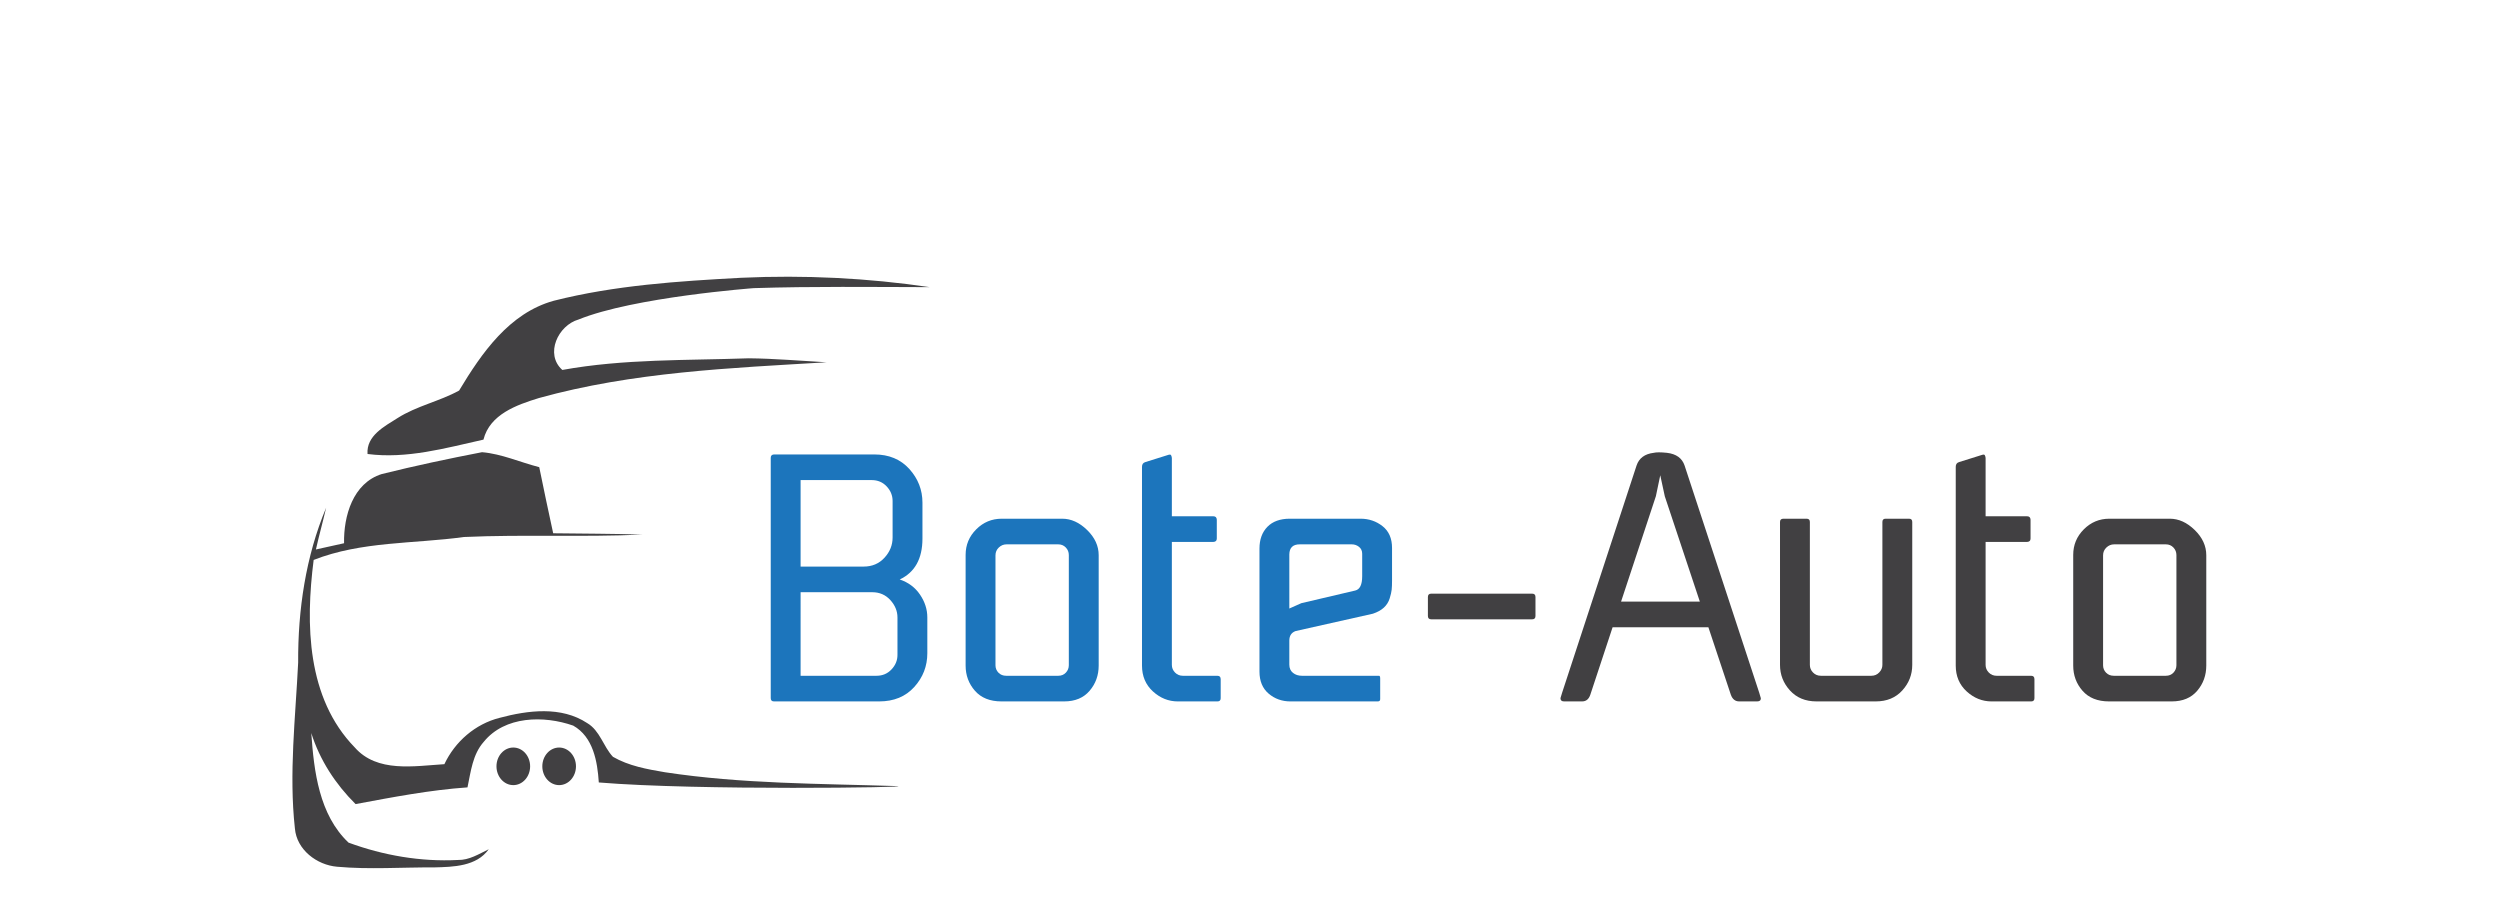
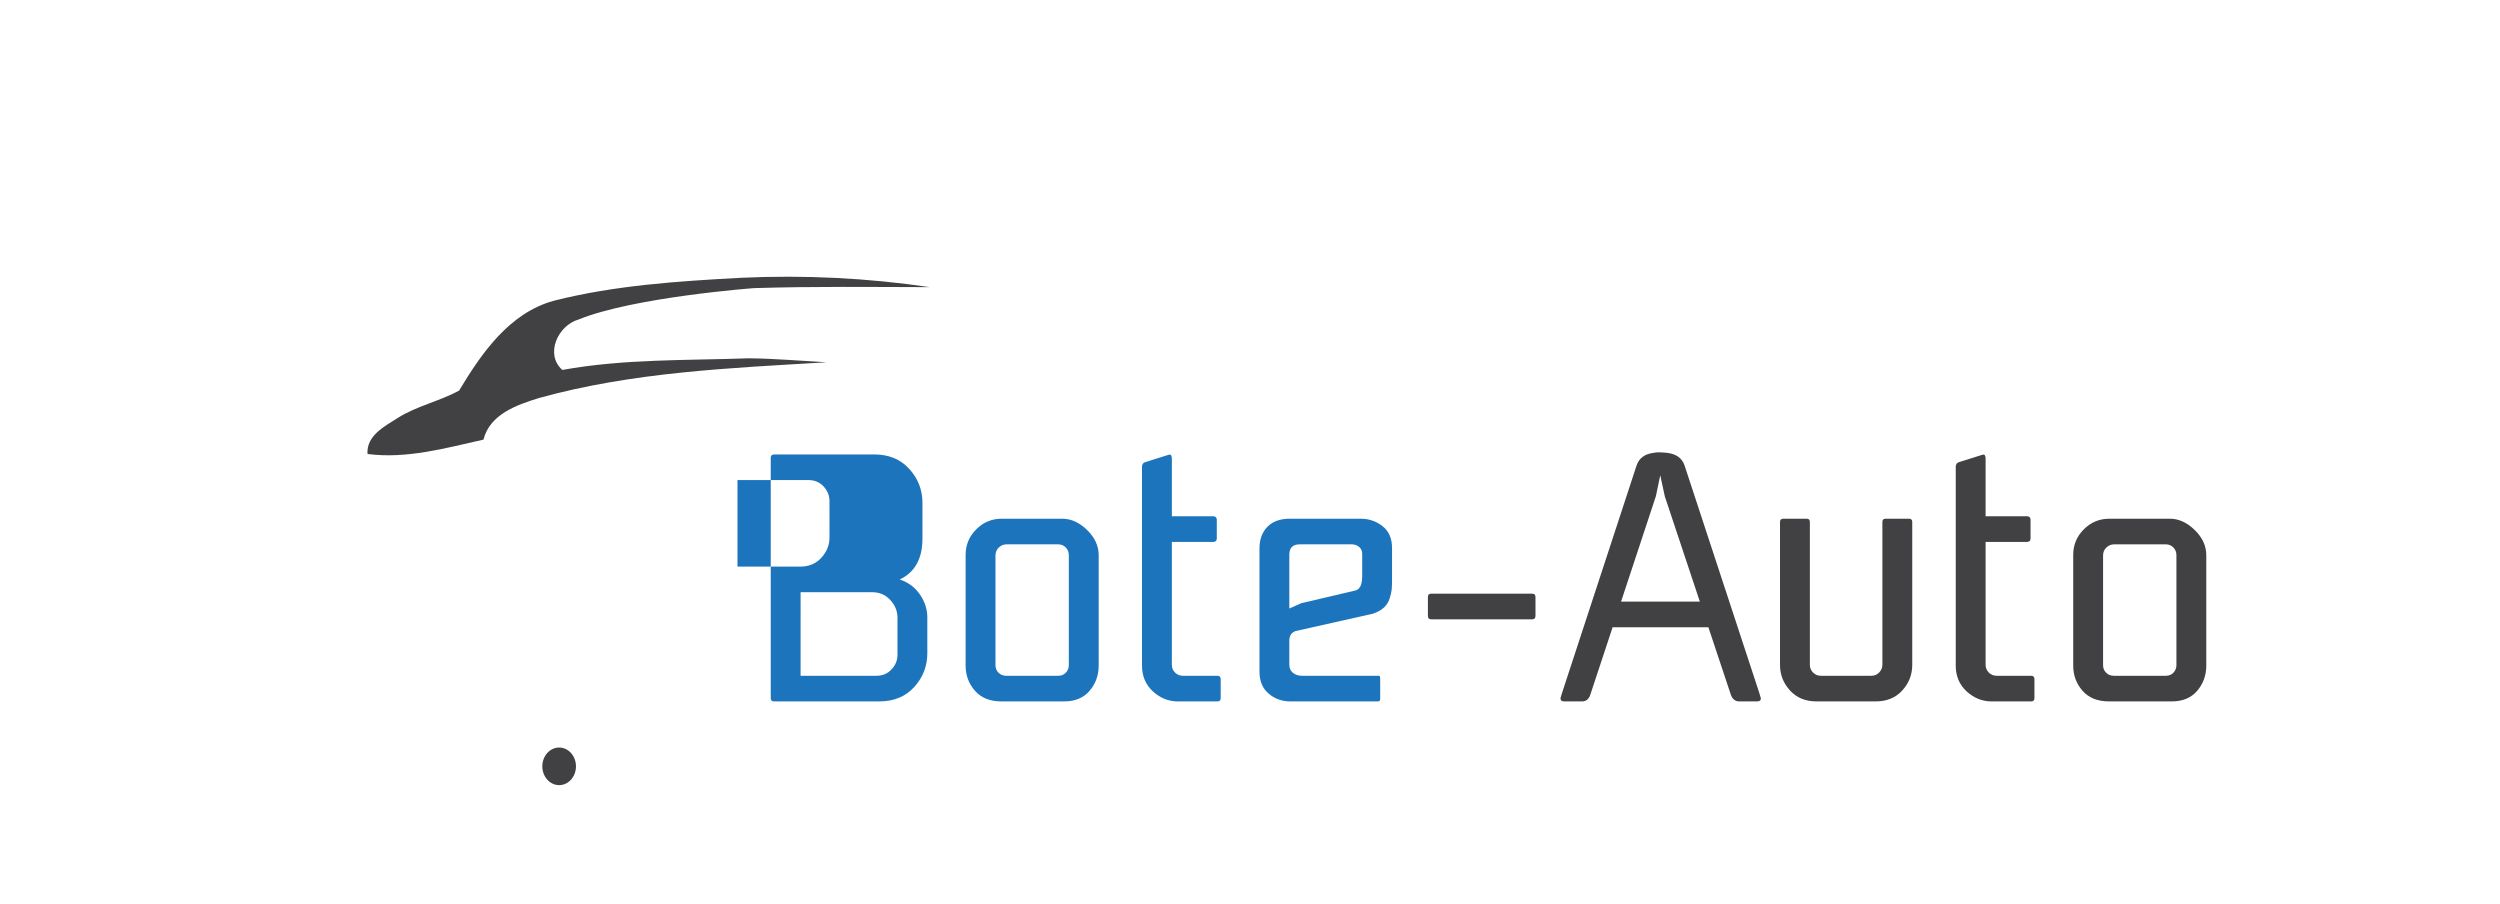
<svg xmlns="http://www.w3.org/2000/svg" version="1.1" id="Layer_1" x="0px" y="0px" width="401.89px" height="145.28px" xml:space="preserve">
  <g>
-     <path fill="#1C75BC" d="M123.901,112.234V73.603c0-0.348,0.174-0.53,0.521-0.548h16.129c2.345,0,4.221,0.779,5.628,2.336   c1.407,1.558,2.111,3.363,2.111,5.416v5.769c0,3.237-1.217,5.429-3.652,6.578c1.391,0.47,2.478,1.282,3.261,2.437   c0.783,1.156,1.174,2.377,1.174,3.663v5.761c0,2.068-0.699,3.875-2.098,5.422c-1.398,1.547-3.279,2.32-5.642,2.32h-16.911   C124.075,112.756,123.901,112.582,123.901,112.234z M128.701,91.08h10.147c1.356,0,2.469-0.474,3.339-1.422   c0.869-0.947,1.304-2.03,1.304-3.247v-5.869c0-0.887-0.317-1.669-0.952-2.348c-0.635-0.678-1.439-1.018-2.413-1.018h-11.425V91.08z    M128.701,108.634h12.213c0.955,0,1.753-0.338,2.396-1.015c0.643-0.676,0.963-1.458,0.963-2.343v-6.014   c0-1.023-0.382-1.957-1.146-2.799c-0.764-0.841-1.736-1.263-2.916-1.263h-11.51V108.634z" />
+     <path fill="#1C75BC" d="M123.901,112.234V73.603c0-0.348,0.174-0.53,0.521-0.548h16.129c2.345,0,4.221,0.779,5.628,2.336   c1.407,1.558,2.111,3.363,2.111,5.416v5.769c0,3.237-1.217,5.429-3.652,6.578c1.391,0.47,2.478,1.282,3.261,2.437   c0.783,1.156,1.174,2.377,1.174,3.663v5.761c0,2.068-0.699,3.875-2.098,5.422c-1.398,1.547-3.279,2.32-5.642,2.32h-16.911   C124.075,112.756,123.901,112.582,123.901,112.234z M128.701,91.08c1.356,0,2.469-0.474,3.339-1.422   c0.869-0.947,1.304-2.03,1.304-3.247v-5.869c0-0.887-0.317-1.669-0.952-2.348c-0.635-0.678-1.439-1.018-2.413-1.018h-11.425V91.08z    M128.701,108.634h12.213c0.955,0,1.753-0.338,2.396-1.015c0.643-0.676,0.963-1.458,0.963-2.343v-6.014   c0-1.023-0.382-1.957-1.146-2.799c-0.764-0.841-1.736-1.263-2.916-1.263h-11.51V108.634z" />
    <path fill="#1C75BC" d="M155.229,106.991v-17.79c0-1.6,0.568-2.969,1.707-4.108c1.138-1.139,2.505-1.708,4.104-1.708h9.718   c1.424,0,2.757,0.604,3.999,1.813c1.242,1.209,1.863,2.561,1.863,4.056v17.738c0,1.565-0.486,2.917-1.459,4.056   c-0.972,1.139-2.336,1.708-4.09,1.708h-10.083c-1.841,0-3.261-0.569-4.26-1.708C155.728,109.909,155.229,108.556,155.229,106.991z    M160.028,106.941c0,0.469,0.161,0.869,0.483,1.199c0.323,0.33,0.737,0.495,1.242,0.495h8.366c0.505,0,0.915-0.169,1.229-0.508   c0.314-0.338,0.471-0.734,0.471-1.186V89.226c0-0.469-0.162-0.873-0.484-1.211s-0.728-0.508-1.215-0.508h-8.313   c-0.471,0-0.885,0.169-1.242,0.508c-0.357,0.339-0.536,0.76-0.536,1.264V106.941z" />
    <path fill="#1C75BC" d="M183.583,106.991V75.038c0-0.4,0.181-0.652,0.542-0.756l3.742-1.174c0.068-0.017,0.129-0.026,0.181-0.026   c0.034,0,0.06,0,0.077,0c0.068,0.018,0.12,0.065,0.155,0.144c0.034,0.078,0.06,0.152,0.077,0.222   c0.017,0.07,0.026,0.14,0.026,0.209v9.338h6.673c0.351,0,0.534,0.183,0.552,0.548v3.026c0,0.348-0.184,0.531-0.552,0.548h-6.673   v19.772c0,0.47,0.17,0.878,0.512,1.226c0.341,0.348,0.766,0.521,1.273,0.521h5.016h0.525c0.35,0,0.525,0.183,0.525,0.548v3.052   c0,0.348-0.174,0.521-0.521,0.521h-6.365c-1.496,0-2.83-0.535-4.004-1.604C184.169,110.082,183.583,108.696,183.583,106.991z" />
    <path fill="#1C75BC" d="M202.468,107.956V106.6V88.184c0-1.46,0.424-2.625,1.273-3.495c0.85-0.87,2.053-1.304,3.61-1.304h11.359   c1.345,0,2.526,0.4,3.543,1.201c1.017,0.8,1.526,1.966,1.526,3.498v5.248c0,0.609-0.019,1.096-0.057,1.461   c-0.038,0.366-0.146,0.835-0.324,1.41c-0.179,0.575-0.49,1.066-0.932,1.475c-0.443,0.409-1.031,0.735-1.765,0.979l-12.417,2.788   c-0.678,0.243-1.017,0.755-1.017,1.537v3.856c0,0.573,0.195,1.016,0.587,1.329c0.391,0.313,0.874,0.468,1.447,0.468h12.388   c0.115,0,0.177,0.131,0.185,0.392v3.365c0,0.244-0.13,0.365-0.391,0.365H207.45c-1.356,0-2.526-0.417-3.508-1.252   C202.959,110.669,202.468,109.487,202.468,107.956z M207.268,97.823l1.93-0.859l8.66-2.032c0.747-0.174,1.122-0.938,1.122-2.292   v-3.622c0-0.468-0.17-0.837-0.509-1.107c-0.339-0.269-0.726-0.404-1.161-0.404h-8.374c-1.095,0-1.652,0.539-1.669,1.615V97.823z" />
    <path fill="#414042" d="M229.544,99.018v-3.043c0-0.359,0.173-0.539,0.521-0.539h16.251c0.348,0,0.521,0.18,0.521,0.539v3.043   c0,0.36-0.174,0.539-0.521,0.539h-16.251C229.717,99.557,229.544,99.378,229.544,99.018z" />
    <path fill="#414042" d="M250.854,112.234c0-0.035,0.087-0.322,0.261-0.861l11.973-36.544c0.398-1.183,1.317-1.861,2.755-2.035   c0.208-0.052,0.489-0.079,0.845-0.079c0.355,0,0.784,0.027,1.286,0.079c1.49,0.175,2.435,0.856,2.833,2.044l11.996,36.513   c0.161,0.564,0.25,0.864,0.266,0.9c0,0.336-0.198,0.504-0.593,0.504h-2.891c-0.636,0-1.083-0.356-1.341-1.069l-3.612-10.852   h-15.397l-3.578,10.835c-0.241,0.724-0.679,1.086-1.316,1.086h-2.916C251.044,112.756,250.854,112.582,250.854,112.234z    M260.596,96.714h12.664l-5.633-16.929l-0.731-3.383l-0.704,3.365L260.596,96.714z" />
    <path fill="#414042" d="M286.147,106.887v-22.98c0-0.348,0.183-0.521,0.548-0.521h3.73c0.348,0,0.522,0.174,0.522,0.521v22.98   c0,0.47,0.169,0.878,0.508,1.226c0.339,0.348,0.761,0.521,1.265,0.521h8.112c0.504,0,0.926-0.178,1.265-0.535   c0.339-0.356,0.509-0.76,0.509-1.213v-22.98c0-0.348,0.172-0.521,0.516-0.521h3.768c0.344,0,0.516,0.174,0.516,0.521v22.98   c0,1.565-0.533,2.935-1.601,4.108c-1.067,1.174-2.485,1.761-4.254,1.761h-9.549c-1.77,0-3.188-0.587-4.255-1.761   S286.147,108.452,286.147,106.887z" />
    <path fill="#414042" d="M314.397,106.991V75.038c0-0.4,0.181-0.652,0.542-0.756l3.742-1.174c0.068-0.017,0.129-0.026,0.181-0.026   c0.034,0,0.06,0,0.077,0c0.068,0.018,0.12,0.065,0.155,0.144c0.034,0.078,0.06,0.152,0.077,0.222   c0.017,0.07,0.026,0.14,0.026,0.209v9.338h6.673c0.351,0,0.534,0.183,0.552,0.548v3.026c0,0.348-0.184,0.531-0.552,0.548h-6.673   v19.772c0,0.47,0.17,0.878,0.512,1.226c0.341,0.348,0.766,0.521,1.273,0.521h5.016h0.525c0.35,0,0.525,0.183,0.525,0.548v3.052   c0,0.348-0.174,0.521-0.521,0.521h-6.365c-1.496,0-2.83-0.535-4.004-1.604C314.984,110.082,314.397,108.696,314.397,106.991z" />
    <path fill="#414042" d="M333.282,106.991v-17.79c0-1.6,0.568-2.969,1.707-4.108c1.138-1.139,2.505-1.708,4.104-1.708h9.718   c1.424,0,2.757,0.604,3.999,1.813c1.242,1.209,1.863,2.561,1.863,4.056v17.738c0,1.565-0.486,2.917-1.459,4.056   c-0.972,1.139-2.336,1.708-4.09,1.708H339.04c-1.841,0-3.261-0.569-4.26-1.708C333.782,109.909,333.282,108.556,333.282,106.991z    M338.082,106.941c0,0.469,0.161,0.869,0.483,1.199c0.323,0.33,0.737,0.495,1.242,0.495h8.366c0.505,0,0.915-0.169,1.229-0.508   c0.314-0.338,0.471-0.734,0.471-1.186V89.226c0-0.469-0.162-0.873-0.484-1.211s-0.728-0.508-1.215-0.508h-8.313   c-0.471,0-0.885,0.169-1.242,0.508c-0.357,0.339-0.536,0.76-0.536,1.264V106.941z" />
  </g>
  <g>
    <path fill="#414042" d="M90.397,59.471c-2.854-2.549-0.677-7.17,2.6-8.105c8.906-3.618,28.181-5.043,28.174-5.046   c9.539-0.3,18.871-0.178,28.307-0.158c-10.04-1.477-20.2-1.975-30.313-1.508l0,0c0,0-0.039,0.002-0.037,0.002   c-10.088,0.545-20.272,1.204-30.104,3.692c-7.17,1.986-11.6,8.423-15.219,14.437c-3.16,1.738-6.817,2.464-9.891,4.421   c-2.11,1.335-5.041,2.844-4.831,5.776c6.301,0.822,12.536-0.945,18.637-2.309c1.021-4.07,5.347-5.585,8.918-6.685   c15.046-4.182,30.751-4.821,46.239-5.747c-4.163-0.23-8.336-0.603-12.509-0.642C110.372,57.954,100.282,57.676,90.397,59.471z" />
-     <path fill="#414042" d="M61.365,76.208c5.337-1.329,10.731-2.473,16.125-3.515c3.161,0.268,6.129,1.625,9.196,2.406   c0.716,3.553,1.479,7.084,2.241,10.628c4.776,0.064,9.558,0.064,14.333,0.209c-9.557,0.439-19.134-0.039-28.681,0.391   c-8.059,1.109-16.469,0.667-24.156,3.686c-1.318,10.309-1.117,22.208,6.607,30.141c3.6,4.105,9.577,2.989,14.407,2.692   c1.709-3.628,4.956-6.456,8.871-7.446c4.563-1.222,9.919-1.909,14.083,0.838c2.062,1.212,2.586,3.763,4.144,5.424   c2.54,1.471,5.508,1.997,8.363,2.483c12.346,1.88,24.88,1.822,37.331,2.225c3.122,0.206-32.012,0.742-47.968-0.584   c-0.219-3.37-0.896-7.323-4.115-9.139c-4.707-1.651-11-1.574-14.388,2.618c-1.785,2.016-2.071,4.783-2.606,7.311   c-6.054,0.423-12.03,1.577-17.988,2.687c-3.227-3.199-5.757-7.075-7.123-11.419c0.43,6.166,1.261,13.138,5.987,17.613   c5.575,2.054,11.619,3.103,17.577,2.79c1.824,0.039,3.389-0.964,4.964-1.729c-1.958,2.767-5.681,2.844-8.755,2.922   c-5.203-0.029-10.426,0.361-15.62-0.106c-3.265-0.277-6.502-2.731-6.788-6.159c-0.974-8.868,0.095-17.794,0.525-26.666   c-0.047-8.468,1.212-17.042,4.497-24.888c-0.516,2.241-1.137,4.457-1.643,6.71c1.509-0.335,3.017-0.667,4.525-1.002   C55.226,82.968,56.724,77.669,61.365,76.208z" />
-     <ellipse fill="#414042" cx="82.516" cy="123.192" rx="2.705" ry="3.021" />
    <ellipse fill="#414042" cx="89.886" cy="123.192" rx="2.705" ry="3.021" />
  </g>
</svg>